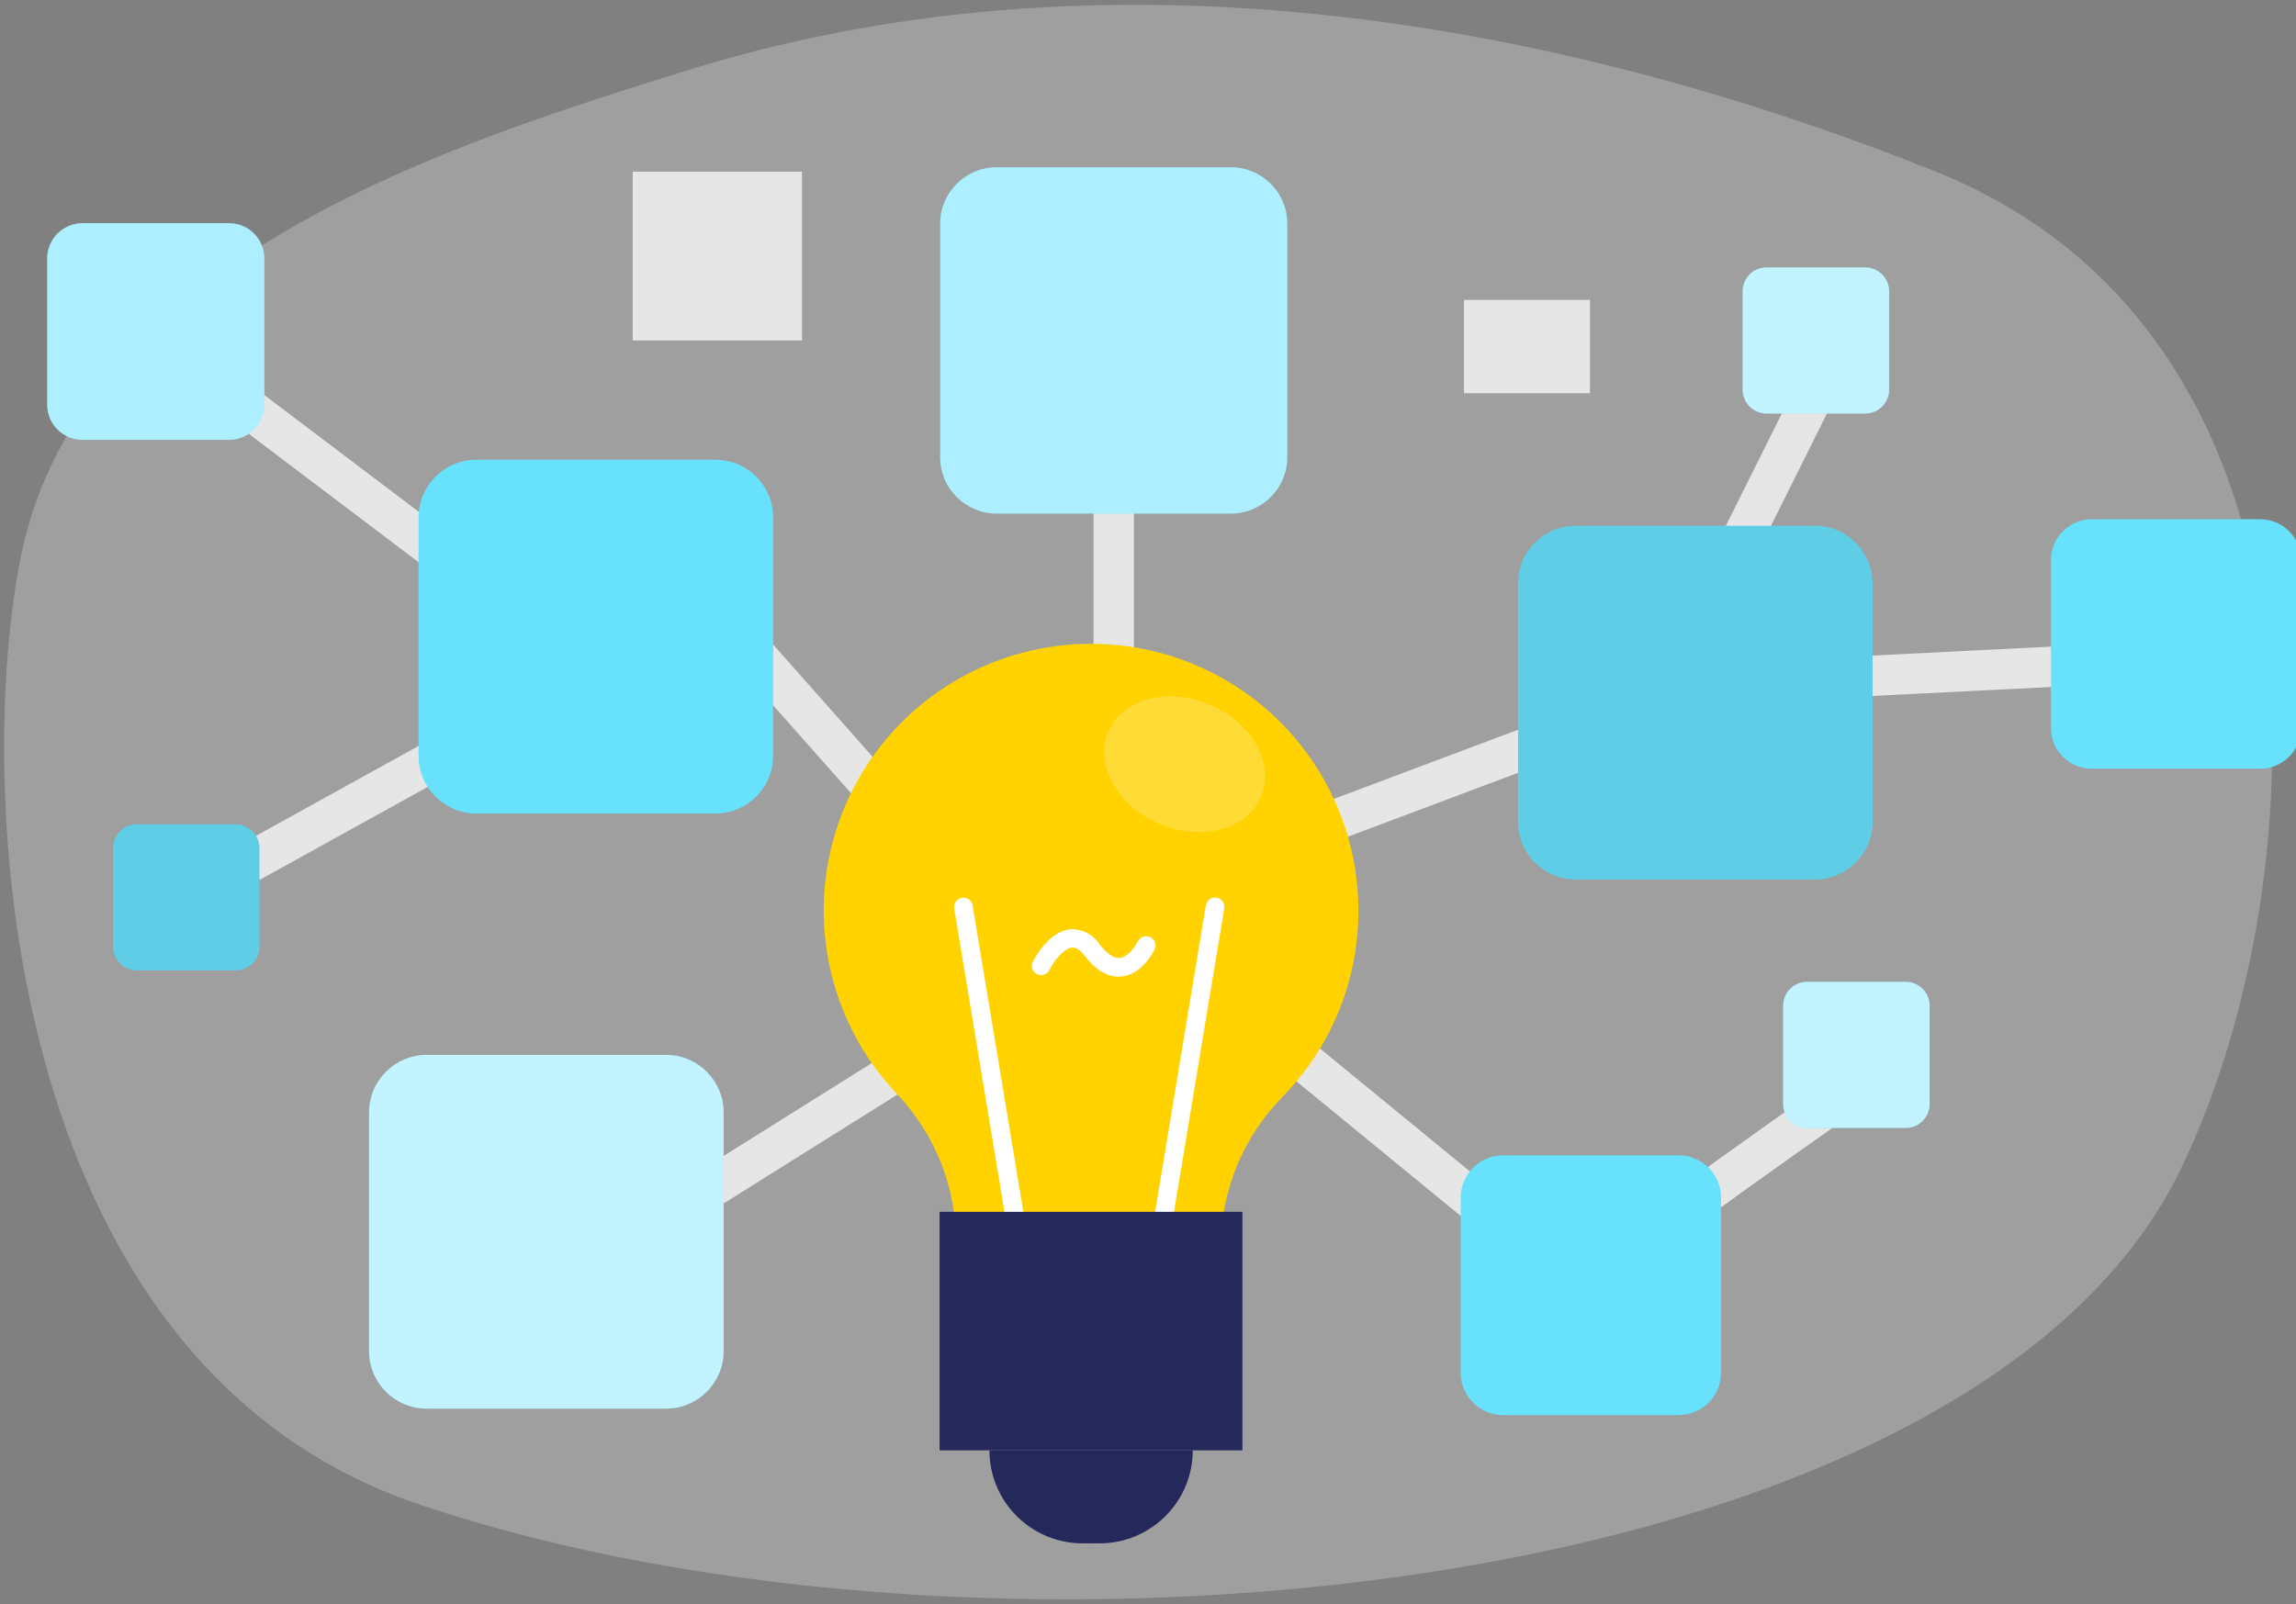
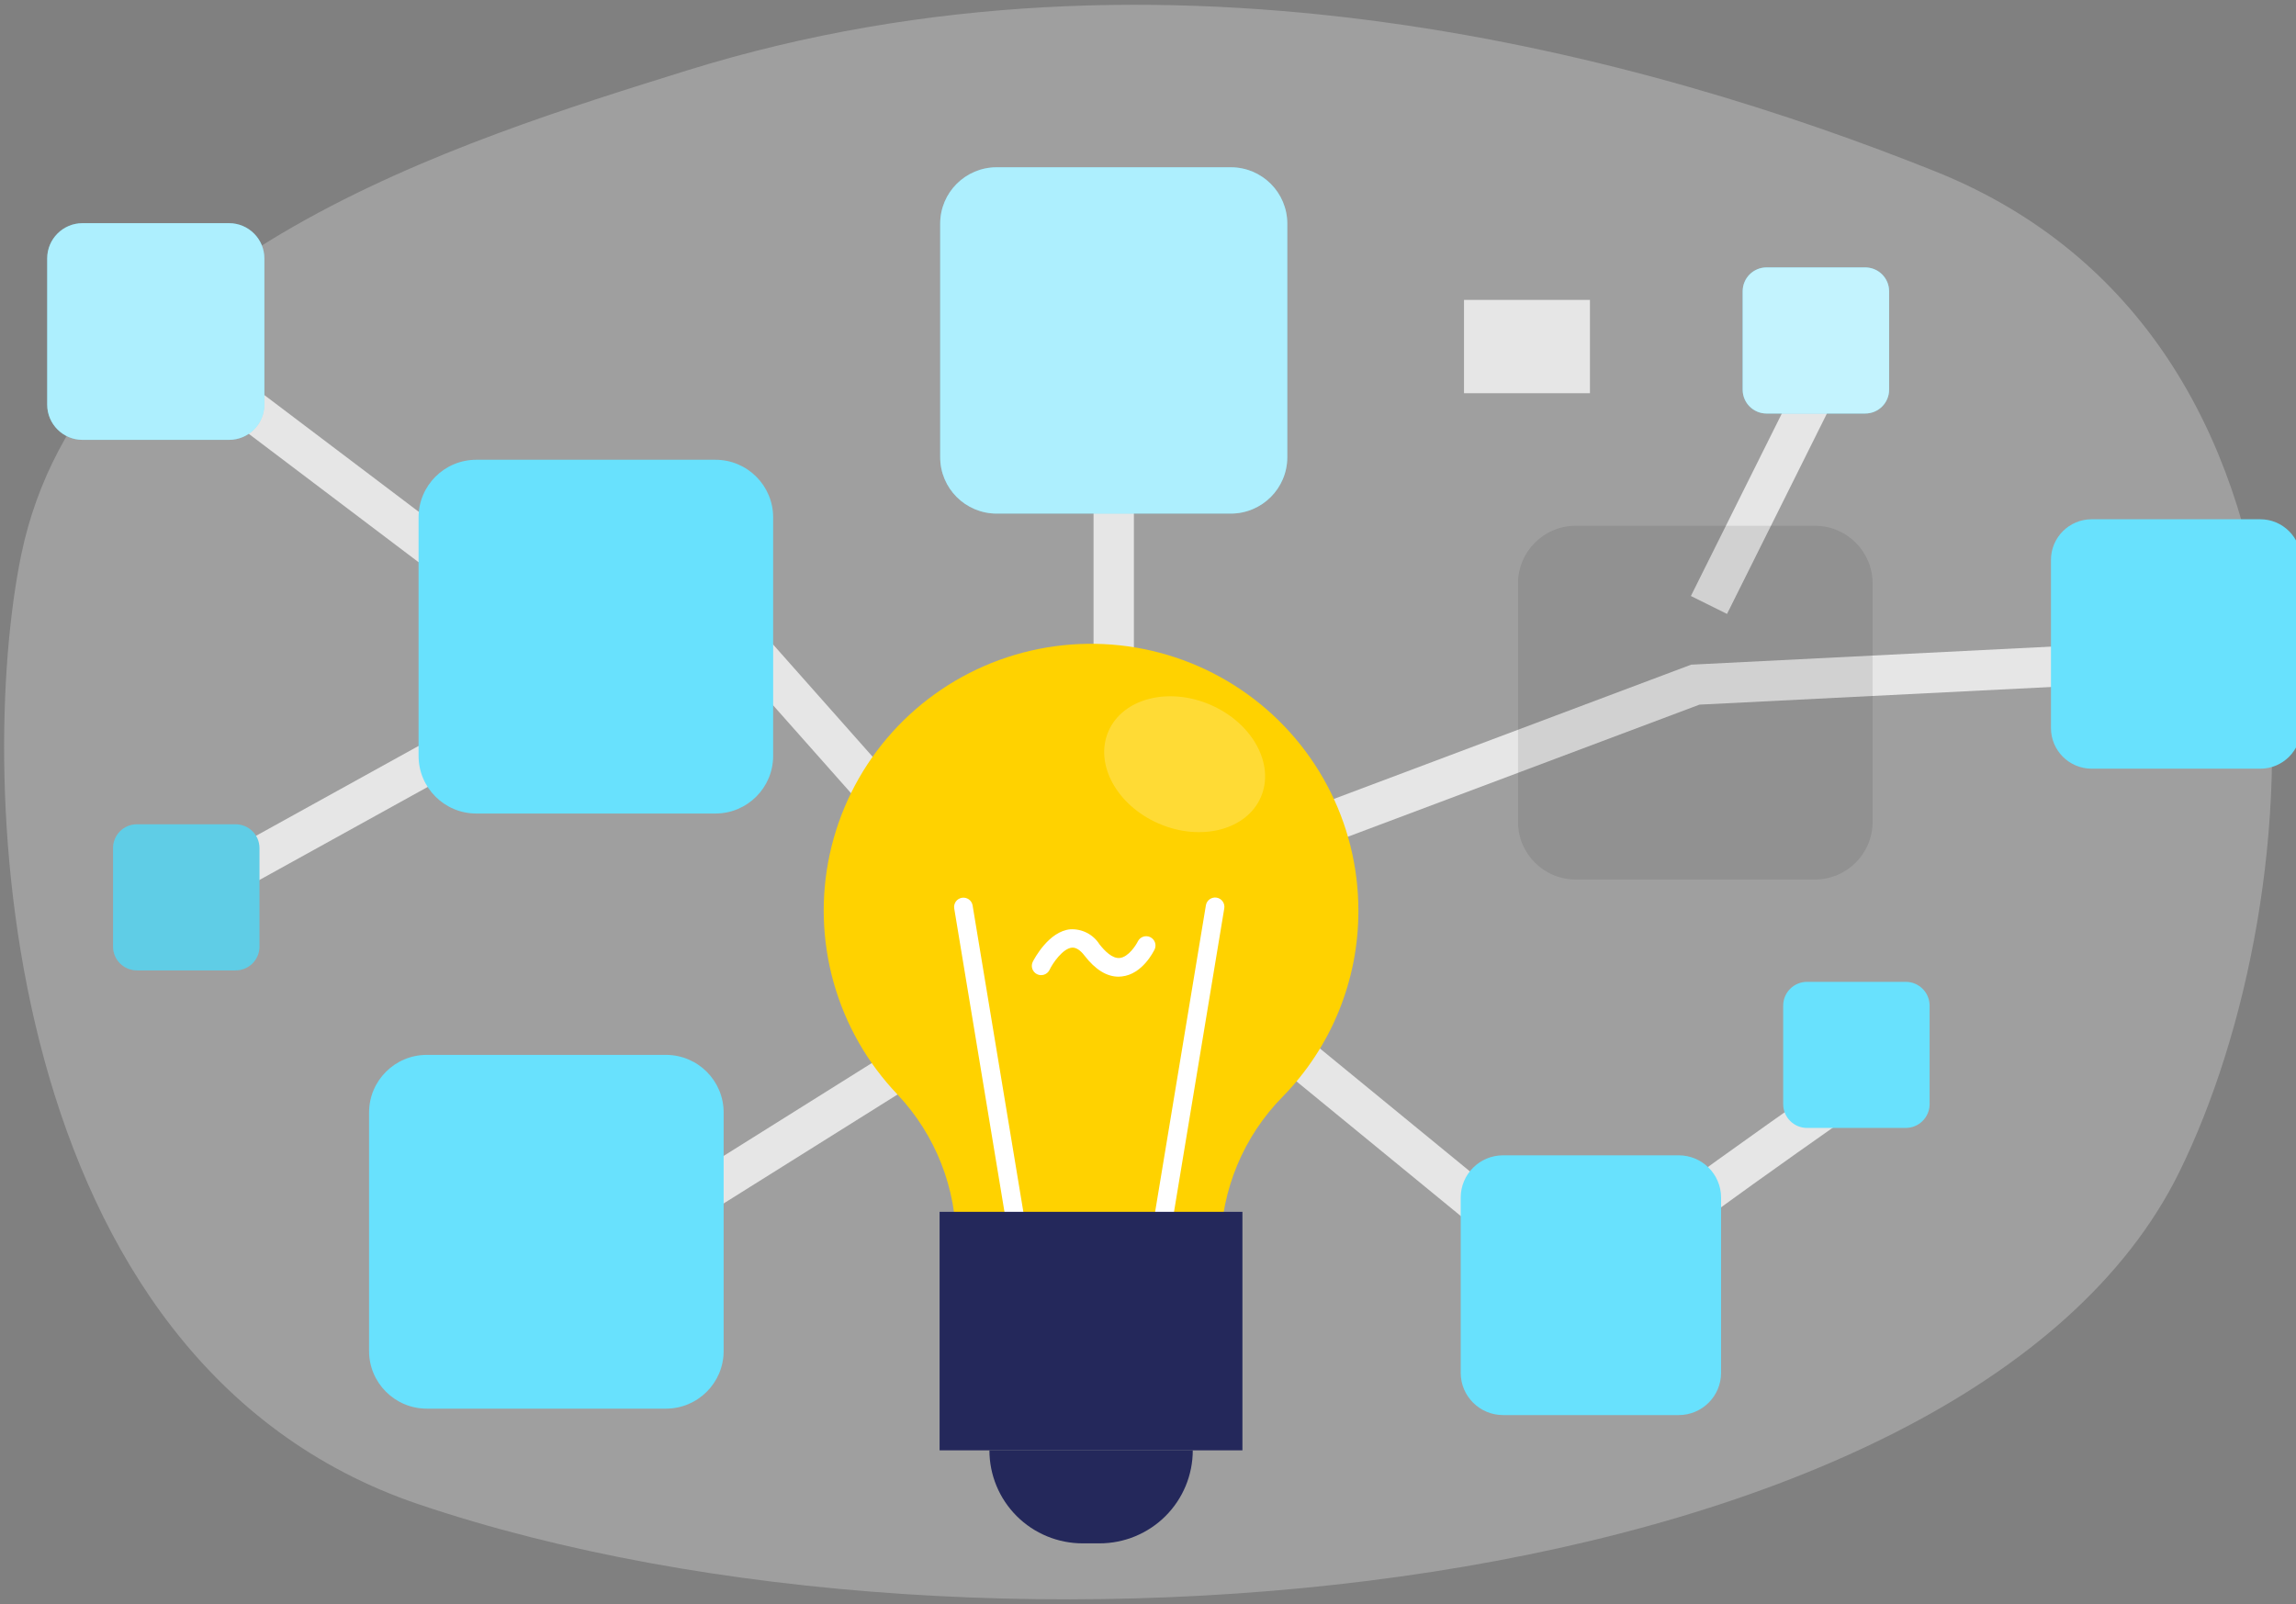
<svg xmlns="http://www.w3.org/2000/svg" width="176" height="123" viewBox="0 0 176 123" fill="none">
  <rect x="0" y="0" width="176" height="123" fill="#808080" stroke="none" />
  <g clip-path="url(#clip0_137_937)">
    <path opacity="0.3" d="M52.625 5.413C35.45 10.778 6.384 19.61 1.634 42.506C-1.919 59.647 -0.275 104.412 32.109 115.349C75.671 130.074 150.801 122.901 167.05 89.876C177.486 68.679 180.275 25.922 148.322 13.131C126.674 4.466 89.511 -6.075 52.625 5.413Z" fill="#E6E6E6" />
    <path d="M86.918 29.784H83.825V55.228H86.918V29.784Z" fill="#E6E6E6" />
    <path d="M139.728 25.403L129.615 45.699L132.385 47.074L142.498 26.778L139.728 25.403Z" fill="#E6E6E6" />
    <path d="M96.227 76.334L94.263 78.719L119.914 99.747L121.877 97.361L96.227 76.334Z" fill="#E6E6E6" />
-     <path d="M123.269 99.259C123.405 99.053 123.483 98.814 123.494 98.567C123.505 98.321 123.449 98.076 123.333 97.859L120.567 99.236C119.854 97.813 121.142 96.831 124.201 94.456C125.989 93.078 128.508 91.219 131.676 88.935C137.075 85.05 142.601 81.229 142.653 81.189L144.418 83.725C136.276 89.371 124.327 97.922 123.269 99.259Z" fill="#E6E6E6" />
+     <path d="M123.269 99.259C123.405 99.053 123.483 98.814 123.494 98.567L120.567 99.236C119.854 97.813 121.142 96.831 124.201 94.456C125.989 93.078 128.508 91.219 131.676 88.935C137.075 85.05 142.601 81.229 142.653 81.189L144.418 83.725C136.276 89.371 124.327 97.922 123.269 99.259Z" fill="#E6E6E6" />
    <path d="M98.05 66.137L96.963 63.245L129.635 50.964L167.591 49.059L167.752 52.147L130.273 54.029L98.05 66.137Z" fill="#E6E6E6" />
    <path d="M69.927 79.57L45.697 94.757L47.343 97.371L71.572 82.185L69.927 79.57Z" fill="#E6E6E6" />
    <path d="M56.63 46.447L54.312 48.492L69.588 65.729L71.905 63.684L56.63 46.447Z" fill="#E6E6E6" />
    <path d="M15.031 70.159L13.531 67.457L42.844 51.245L11.236 27.339L13.105 24.878L48.502 51.647L15.031 70.159Z" fill="#E6E6E6" />
    <path d="M104.128 69.826C104.129 66.483 103.31 63.19 101.74 60.236C100.171 57.281 97.9 54.756 95.126 52.882C92.351 51.007 89.159 49.839 85.828 49.481C82.496 49.123 79.128 49.586 76.018 50.829C72.907 52.072 70.15 54.057 67.986 56.61C65.823 59.163 64.32 62.207 63.609 65.474C62.897 68.742 63 72.133 63.907 75.352C64.814 78.571 66.498 81.519 68.811 83.937C71.717 87.029 73.321 91.118 73.29 95.357V96.057H93.571V95.54C93.61 91.241 95.324 87.125 98.349 84.063C102.064 80.253 104.138 75.143 104.128 69.826V69.826Z" fill="#FFD200" />
    <path d="M78.132 96.108C77.966 96.109 77.806 96.052 77.678 95.947C77.55 95.842 77.462 95.696 77.43 95.534L73.147 69.66C73.131 69.568 73.134 69.473 73.155 69.382C73.176 69.291 73.215 69.205 73.269 69.128C73.324 69.052 73.393 68.987 73.472 68.938C73.552 68.888 73.641 68.855 73.733 68.839C73.826 68.824 73.92 68.827 74.011 68.848C74.103 68.869 74.189 68.908 74.266 68.962C74.342 69.016 74.407 69.085 74.457 69.165C74.506 69.244 74.54 69.332 74.555 69.425L78.839 95.299C78.869 95.484 78.826 95.673 78.719 95.826C78.611 95.979 78.448 96.085 78.264 96.12L78.132 96.108Z" fill="white" />
    <path d="M88.85 96.108H88.73C88.545 96.073 88.382 95.968 88.275 95.815C88.167 95.661 88.124 95.472 88.154 95.288L92.438 69.413C92.469 69.227 92.574 69.06 92.728 68.951C92.882 68.841 93.074 68.797 93.26 68.828C93.447 68.859 93.614 68.963 93.724 69.117C93.834 69.271 93.878 69.462 93.847 69.648L89.563 95.523C89.533 95.689 89.445 95.839 89.314 95.946C89.184 96.053 89.019 96.111 88.85 96.108Z" fill="white" />
    <path d="M95.238 92.918H72.025V111.206H95.238V92.918Z" fill="#24285B" />
    <path d="M85.74 74.888C84.837 74.888 83.963 74.348 83.135 73.275C82.801 72.839 82.474 72.638 82.169 72.661C81.479 72.724 80.697 73.838 80.444 74.383C80.358 74.551 80.208 74.678 80.028 74.736C79.848 74.794 79.652 74.779 79.484 74.693C79.315 74.607 79.188 74.457 79.129 74.278C79.071 74.098 79.087 73.902 79.173 73.734C79.294 73.499 80.403 71.404 82.048 71.255C82.489 71.232 82.927 71.326 83.319 71.527C83.712 71.729 84.043 72.031 84.279 72.403C84.676 72.914 85.268 73.516 85.837 73.453C86.499 73.384 87.079 72.478 87.229 72.168C87.314 72.005 87.459 71.881 87.634 71.822C87.809 71.764 87.999 71.775 88.166 71.853C88.332 71.932 88.462 72.072 88.528 72.244C88.593 72.416 88.589 72.607 88.517 72.776C88.425 72.971 87.562 74.704 85.993 74.871L85.74 74.888Z" fill="white" />
    <path opacity="0.21" d="M96.649 61.123C97.742 58.608 96.013 55.438 92.788 54.042C89.562 52.647 86.062 53.554 84.969 56.07C83.876 58.585 85.605 61.755 88.831 63.151C92.056 64.546 95.556 63.639 96.649 61.123Z" fill="white" />
    <path d="M75.844 111.206H91.432C91.432 112.143 91.247 113.07 90.888 113.936C90.529 114.801 90.002 115.587 89.339 116.25C88.675 116.912 87.887 117.437 87.02 117.796C86.153 118.154 85.223 118.339 84.285 118.339H82.991C81.095 118.339 79.278 117.587 77.937 116.25C76.597 114.912 75.844 113.098 75.844 111.206V111.206Z" fill="#24285B" />
    <path d="M54.839 35.253H36.513C34.068 35.253 32.086 37.231 32.086 39.671V57.959C32.086 60.4 34.068 62.378 36.513 62.378H54.839C57.284 62.378 59.266 60.4 59.266 57.959V39.671C59.266 37.231 57.284 35.253 54.839 35.253Z" fill="#68E1FD" />
-     <path d="M139.117 40.314H120.791C118.346 40.314 116.364 42.292 116.364 44.732V63.021C116.364 65.461 118.346 67.439 120.791 67.439H139.117C141.562 67.439 143.544 65.461 143.544 63.021V44.732C143.544 42.292 141.562 40.314 139.117 40.314Z" fill="#68E1FD" />
    <path opacity="0.09" d="M139.117 40.314H120.791C118.346 40.314 116.364 42.292 116.364 44.732V63.021C116.364 65.461 118.346 67.439 120.791 67.439H139.117C141.562 67.439 143.544 65.461 143.544 63.021V44.732C143.544 42.292 141.562 40.314 139.117 40.314Z" fill="black" />
    <path d="M51.044 80.884H32.718C30.273 80.884 28.291 82.862 28.291 85.303V103.591C28.291 106.031 30.273 108.01 32.718 108.01H51.044C53.489 108.01 55.471 106.031 55.471 103.591V85.303C55.471 82.862 53.489 80.884 51.044 80.884Z" fill="#68E1FD" />
-     <path opacity="0.6" d="M51.044 80.884H32.718C30.273 80.884 28.291 82.862 28.291 85.303V103.591C28.291 106.031 30.273 108.01 32.718 108.01H51.044C53.489 108.01 55.471 106.031 55.471 103.591V85.303C55.471 82.862 53.489 80.884 51.044 80.884Z" fill="white" />
    <path d="M128.68 88.585H115.219C113.425 88.585 111.971 90.037 111.971 91.827V105.261C111.971 107.052 113.425 108.503 115.219 108.503H128.68C130.474 108.503 131.929 107.052 131.929 105.261V91.827C131.929 90.037 130.474 88.585 128.68 88.585Z" fill="#68E1FD" />
    <path d="M94.347 12.827H76.401C74.01 12.827 72.071 14.761 72.071 17.148V35.057C72.071 37.444 74.01 39.379 76.401 39.379H94.347C96.738 39.379 98.677 37.444 98.677 35.057V17.148C98.677 14.761 96.738 12.827 94.347 12.827Z" fill="#68E1FD" />
    <path opacity="0.46" d="M94.347 12.827H76.401C74.01 12.827 72.071 14.761 72.071 17.148V35.057C72.071 37.444 74.01 39.379 76.401 39.379H94.347C96.738 39.379 98.677 37.444 98.677 35.057V17.148C98.677 14.761 96.738 12.827 94.347 12.827Z" fill="white" />
    <path d="M17.556 17.113H6.326C4.83 17.113 3.618 18.324 3.618 19.816V31.023C3.618 32.516 4.83 33.726 6.326 33.726H17.556C19.051 33.726 20.264 32.516 20.264 31.023V19.816C20.264 18.324 19.051 17.113 17.556 17.113Z" fill="#68E1FD" />
    <path opacity="0.46" d="M17.556 17.113H6.326C4.83 17.113 3.618 18.324 3.618 19.816V31.023C3.618 32.516 4.83 33.726 6.326 33.726H17.556C19.051 33.726 20.264 32.516 20.264 31.023V19.816C20.264 18.324 19.051 17.113 17.556 17.113Z" fill="white" />
    <path d="M18.061 63.204H10.495C9.485 63.204 8.666 64.021 8.666 65.029V72.581C8.666 73.589 9.485 74.406 10.495 74.406H18.061C19.071 74.406 19.89 73.589 19.89 72.581V65.029C19.89 64.021 19.071 63.204 18.061 63.204Z" fill="#68E1FD" />
    <path opacity="0.09" d="M18.061 63.204H10.495C9.485 63.204 8.666 64.021 8.666 65.029V72.581C8.666 73.589 9.485 74.406 10.495 74.406H18.061C19.071 74.406 19.89 73.589 19.89 72.581V65.029C19.89 64.021 19.071 63.204 18.061 63.204Z" fill="black" />
    <path d="M146.085 75.284H138.518C137.509 75.284 136.69 76.101 136.69 77.109V84.66C136.69 85.668 137.509 86.485 138.518 86.485H146.085C147.095 86.485 147.914 85.668 147.914 84.66V77.109C147.914 76.101 147.095 75.284 146.085 75.284Z" fill="#68E1FD" />
-     <path opacity="0.6" d="M146.085 75.284H138.518C137.509 75.284 136.69 76.101 136.69 77.109V84.66C136.69 85.668 137.509 86.485 138.518 86.485H146.085C147.095 86.485 147.914 85.668 147.914 84.66V77.109C147.914 76.101 147.095 75.284 146.085 75.284Z" fill="white" />
    <path d="M142.98 20.505H135.413C134.404 20.505 133.585 21.322 133.585 22.33V29.881C133.585 30.889 134.404 31.706 135.413 31.706H142.98C143.99 31.706 144.809 30.889 144.809 29.881V22.33C144.809 21.322 143.99 20.505 142.98 20.505Z" fill="#68E1FD" />
    <path opacity="0.6" d="M142.98 20.505H135.413C134.404 20.505 133.585 21.322 133.585 22.33V29.881C133.585 30.889 134.404 31.706 135.413 31.706H142.98C143.99 31.706 144.809 30.889 144.809 29.881V22.33C144.809 21.322 143.99 20.505 142.98 20.505Z" fill="white" />
    <path d="M173.26 39.815H160.34C158.615 39.815 157.217 41.21 157.217 42.931V55.825C157.217 57.546 158.615 58.941 160.34 58.941H173.26C174.984 58.941 176.382 57.546 176.382 55.825V42.931C176.382 41.21 174.984 39.815 173.26 39.815Z" fill="#68E1FD" />
-     <path d="M61.474 13.16H48.502V26.106H61.474V13.16Z" fill="#E6E6E6" />
    <path d="M121.878 22.995H112.224V30.151H121.878V22.995Z" fill="#E6E6E6" />
  </g>
  <defs>
    <clipPath id="clip0_137_937">
      <rect width="176" height="123" fill="white" />
    </clipPath>
  </defs>
</svg>